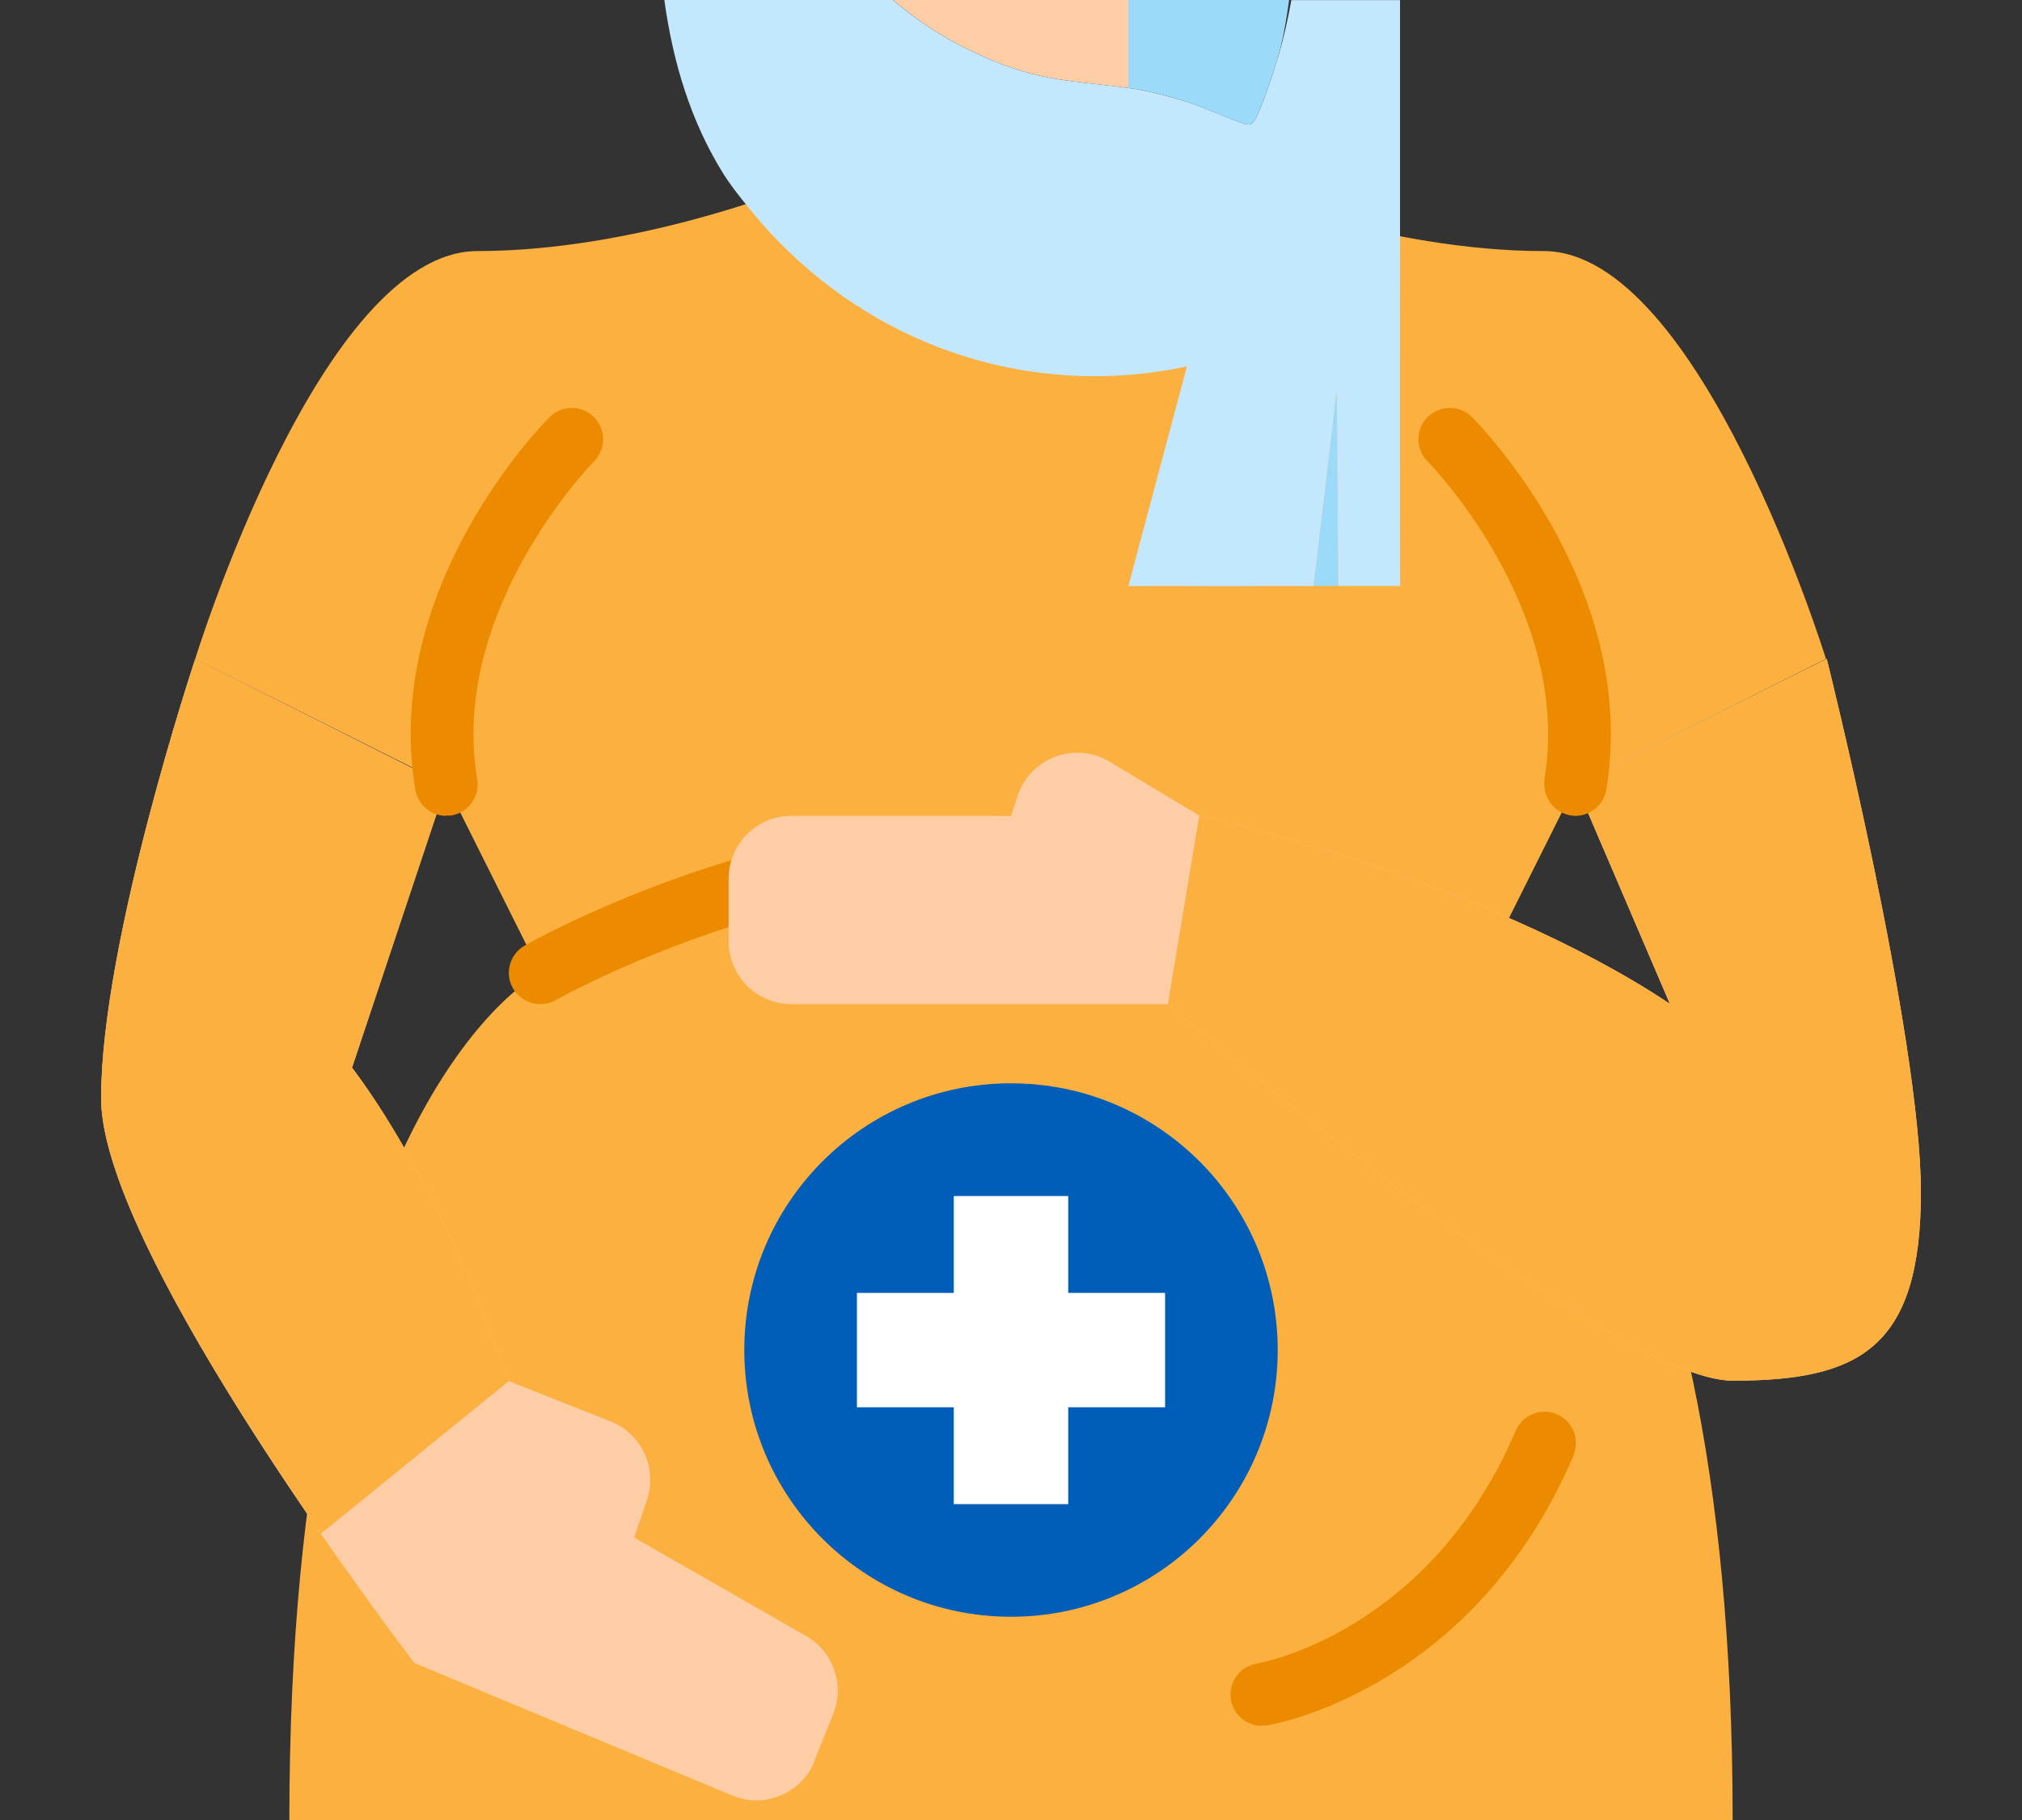
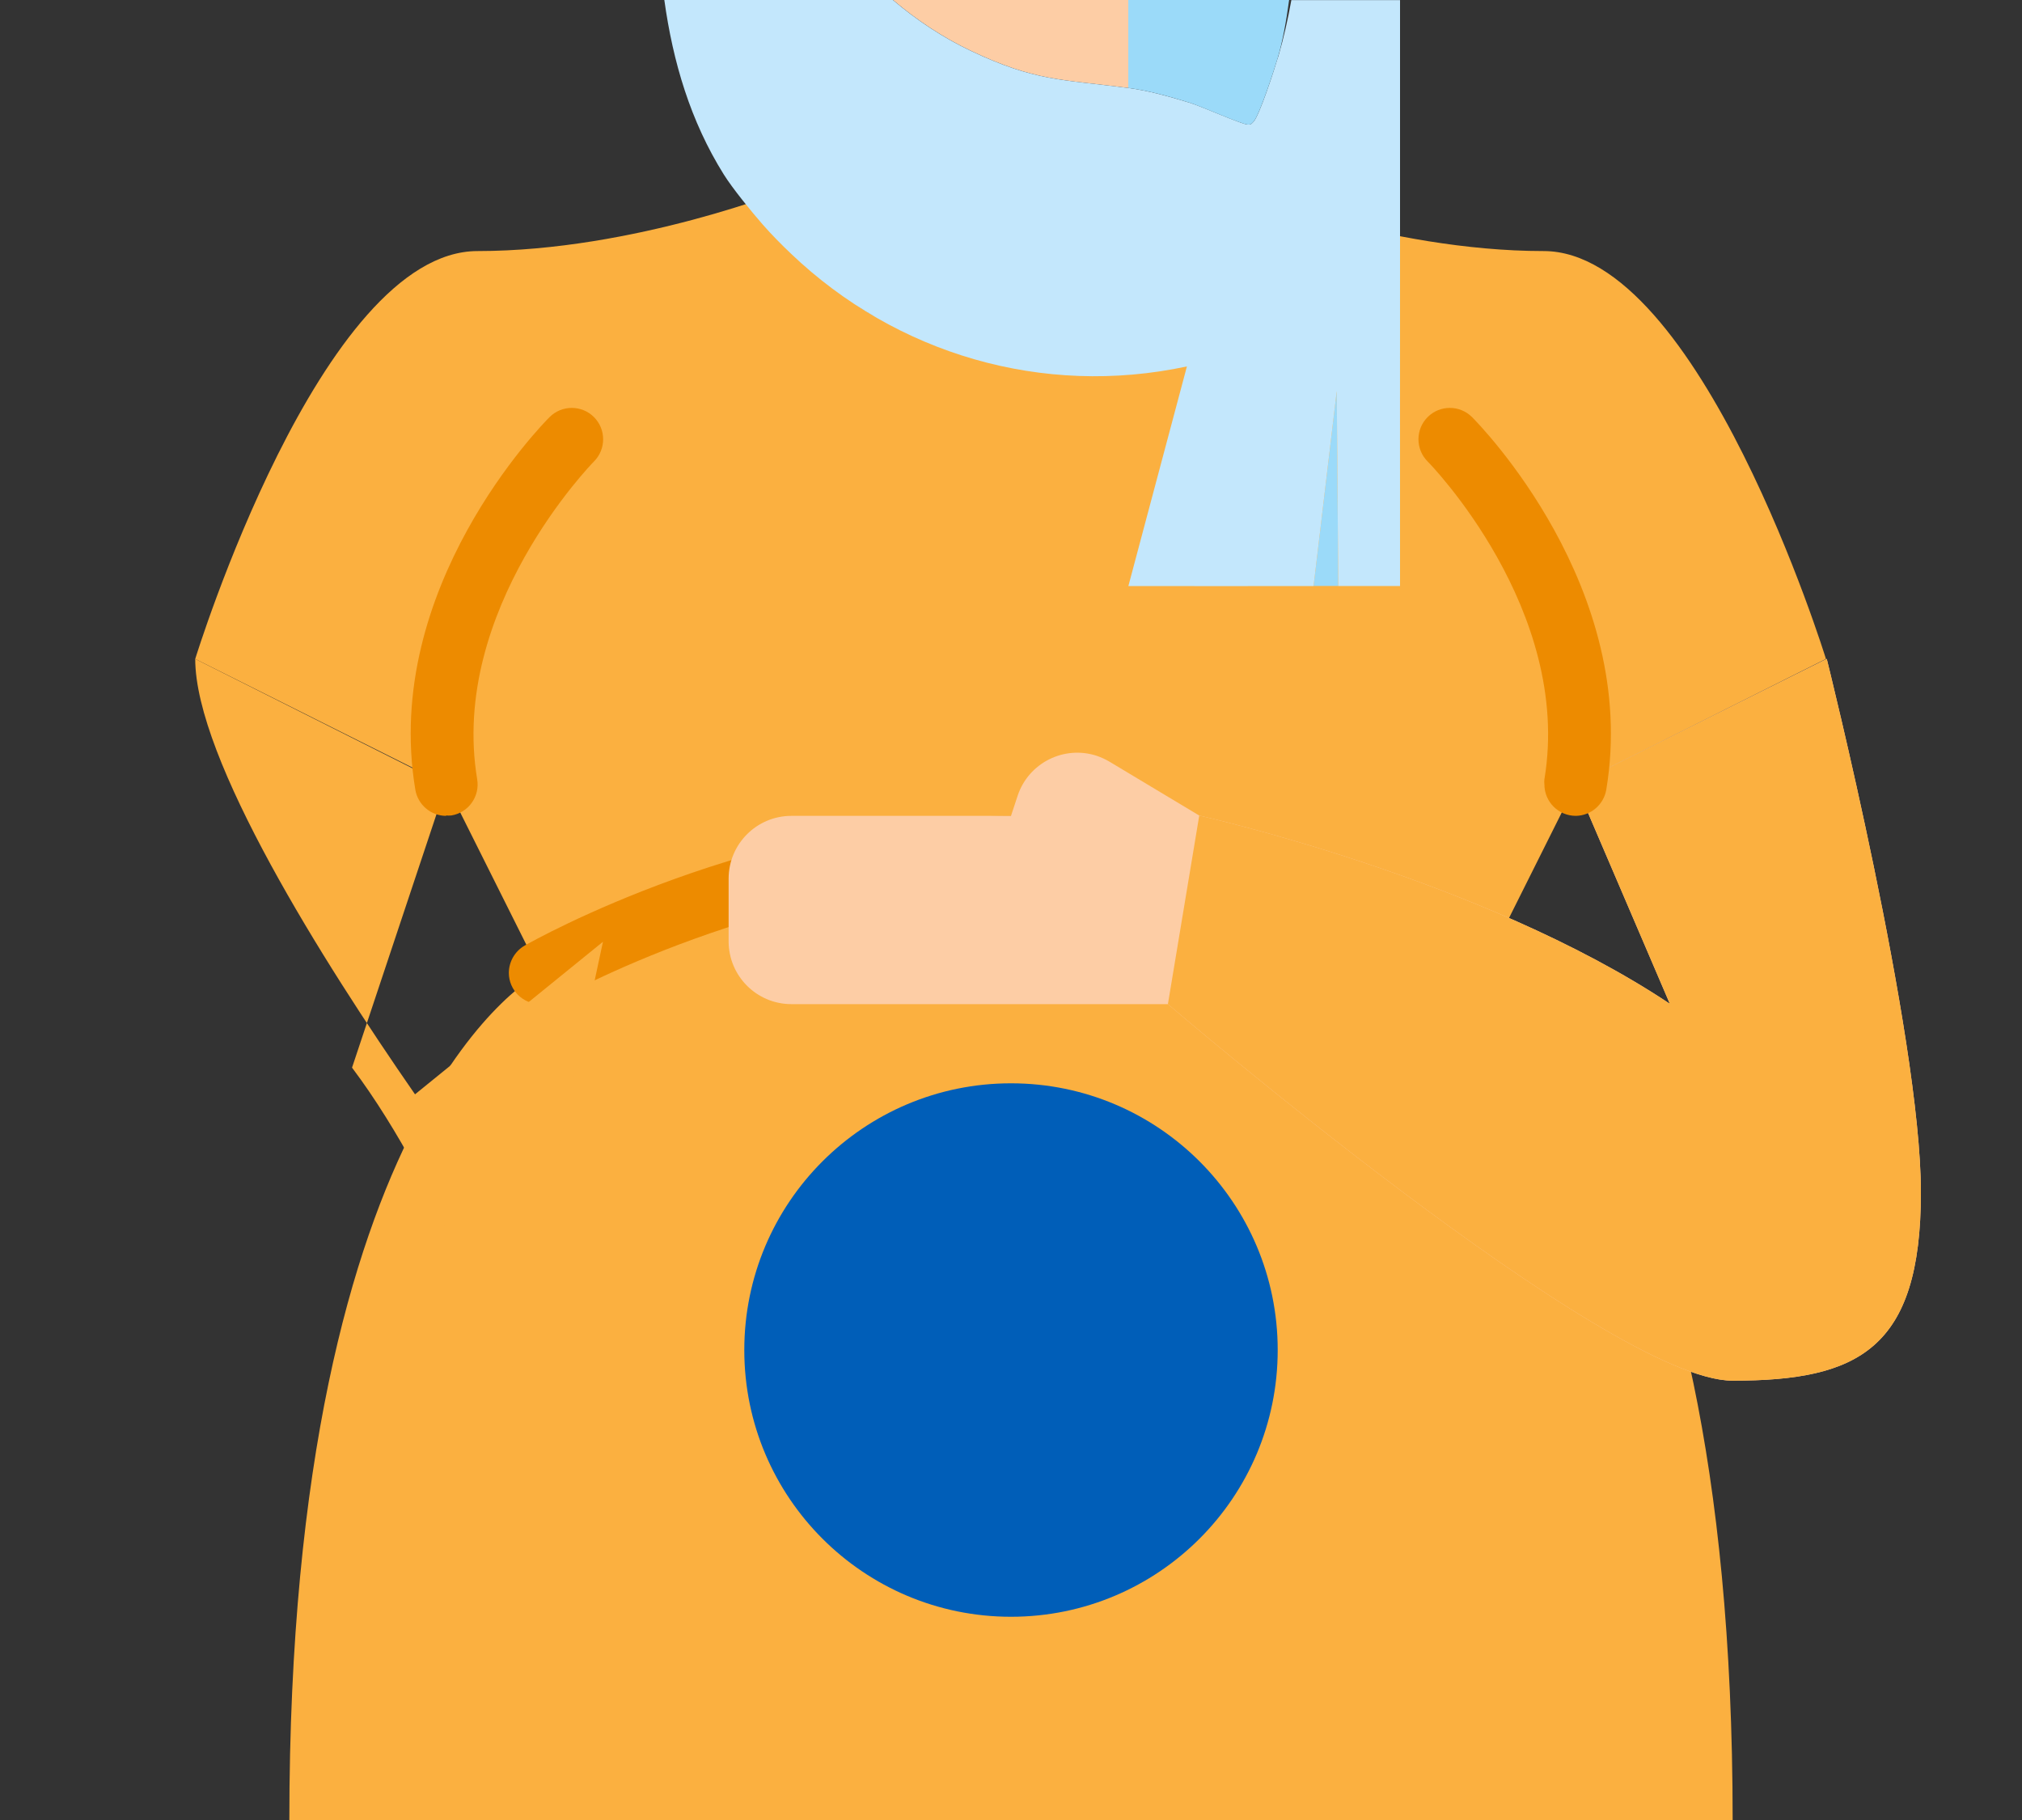
<svg xmlns="http://www.w3.org/2000/svg" id="design" viewBox="0 0 200 180">
  <rect x="0" y="0" width="200" height="180" fill="#333333" stroke="none" />
  <defs>
    <style>
      .cls-1 {
        fill: #9bdaf9;
      }

      .cls-2 {
        fill: #fff;
      }

      .cls-3 {
        fill: none;
      }

      .cls-4 {
        fill: #ed8b00;
      }

      .cls-5 {
        fill: #c3e7fc;
      }

      .cls-6 {
        fill: #005eb8;
      }

      .cls-7 {
        fill: #fdcda5;
      }

      .cls-8 {
        fill: #fbb040;
      }
    </style>
  </defs>
  <path class="cls-8" d="M171.38,180H28.62c0-71.38,24.83-83.79,24.83-83.79l-9.31-18.62-24.83-12.42s12.41-40.34,27.93-40.34,31-6.21,31-6.21c0,0,0,15.52,21.72,15.52s21.72-15.52,21.72-15.52c0,0,15.52,6.21,31,6.21s27.93,40.34,27.93,40.34l-24.75,12.42-9.31,18.62s24.83,12.41,24.83,83.79Z" />
-   <path class="cls-7" d="M19.31,65.17s-9.31,27.93-9.31,43.45,31,55.86,31,55.86l31.43,13.1c3.16,1.32,6.8-.18,8.12-3.34v-.09l1.87-4.65c1.15-2.88,0-6.16-2.69-7.7l-17-9.73,1.27-3.76c1.04-3.12-.53-6.5-3.58-7.72l-10.09-4s-6.2-18.62-15.51-31l9.31-27.93-24.82-12.49Z" />
-   <path class="cls-4" d="M124.82,170.69c-1.71,0-3.11-1.37-3.11-3.09,0-1.53,1.1-2.83,2.6-3.07.71-.13,17.12-3.22,25.6-23,.65-1.58,2.47-2.33,4.05-1.68,1.58.65,2.33,2.47,1.68,4.05v.07c-9.86,23-29.44,26.53-30.27,26.67-.17.01-.35.01-.52,0l-.03.05Z" />
  <path class="cls-4" d="M53.45,99.31c-1.71,0-3.11-1.37-3.12-3.08,0-1.12.6-2.16,1.58-2.72.91-.51,22.73-12.82,48.09-12.82,1.71.1,3.03,1.57,2.93,3.28-.09,1.58-1.35,2.84-2.93,2.93-23.73,0-44.8,11.88-45,12-.47.27-1,.41-1.54.41h0Z" />
  <path class="cls-7" d="M180.69,65.17s9.31,37.24,9.31,52.76-6.21,18.62-18.62,18.62-55.86-37.24-55.86-37.24h-37.24c-3.43,0-6.21-2.78-6.21-6.21v-6.2c0-3.43,2.78-6.21,6.21-6.21h21.72l.66-2c1.08-3.25,4.6-5.01,7.85-3.93.43.15.84.34,1.23.57l8.88,5.33s27.93,6.21,46.55,18.62l-9.31-21.72,24.83-12.39Z" />
-   <path class="cls-8" d="M50.33,136.59s-6.2-18.62-15.51-31l9.31-27.93-24.82-12.49s-9.31,27.93-9.31,43.45c0,9.89,12.6,29.88,21.74,43.06l18.59-15.09Z" />
+   <path class="cls-8" d="M50.33,136.59s-6.2-18.62-15.51-31l9.31-27.93-24.82-12.49c0,9.89,12.6,29.88,21.74,43.06l18.59-15.09Z" />
  <path class="cls-8" d="M118.62,80.66s27.93,6.21,46.55,18.62l-9.31-21.72,24.83-12.39s9.31,37.24,9.31,52.76-6.21,18.62-18.62,18.62-55.86-37.24-55.86-37.24l3.1-18.65Z" />
  <circle class="cls-6" cx="100" cy="133.52" r="26.38" />
-   <polygon class="cls-2" points="105.66 127.87 105.66 118.29 94.34 118.29 94.34 127.87 84.76 127.87 84.76 139.18 94.34 139.18 94.34 148.76 105.66 148.76 105.66 139.18 115.24 139.18 115.24 127.87 105.66 127.87" />
  <path class="cls-4" d="M44.13,80.69c-1.51,0-2.8-1.1-3.05-2.59-3.33-20,12.6-36.17,13.28-36.85,1.21-1.21,3.18-1.21,4.39,0s1.21,3.18,0,4.39h0c-.14.14-14.35,14.66-11.55,31.44.28,1.69-.86,3.29-2.55,3.57,0,0,0,0-.01,0-.17.02-.34.02-.51,0v.04Z" />
  <path class="cls-4" d="M155.87,80.69c-1.72,0-3.11-1.39-3.11-3.11h0c-.02-.17-.02-.33,0-.5,2.8-16.78-11.4-31.3-11.55-31.44-1.21-1.21-1.21-3.18,0-4.39s3.18-1.21,4.39,0c.68.68,16.61,16.88,13.28,36.85-.25,1.47-1.51,2.56-3,2.59h0Z" />
  <path class="cls-1" d="M132.37,57.95c-.81,0-1.63,0-2.44,0l2.29-19.28.15,19.28Z" />
  <path class="cls-3" d="M127.72,0h-.21c-.3,2.16-.66,4.11-1.1,5.64.56-1.92.98-3.79,1.31-5.64Z" />
  <path class="cls-7" d="M111.61,8.7V0h-23.28c2.38,2.02,4.97,3.73,7.71,5.03,6.33,3,8.92,2.81,15.57,3.67Z" />
  <path class="cls-5" d="M126.41,5.64c-.32,1.1-1.86,5.88-2.45,6.43-.2.19-.22.27-.54.25-.66-.04-4.57-1.81-5.78-2.17-1.94-.59-4.02-1.19-6.04-1.45-6.65-.86-9.24-.67-15.57-3.67-2.74-1.3-5.33-3.01-7.71-5.03h-22.61c.85,6.13,2.58,11.98,5.89,17.27.86,1.37,2.71,3.64,3.81,4.9.91,1.04,1.87,2.01,2.86,2.95,10.37,9.87,24.83,14.18,39.13,11.12l-3.57,13.39-2.22,8.33c6.1,0,12.22.02,18.32,0l2.29-19.28.15,19.28c2.03-.01,4.08,0,6.11,0,0-11.52-.01-23.05,0-34.57,0-7.79,0-15.59,0-23.38h-10.75c-.33,1.85-.75,3.72-1.31,5.64Z" />
  <path class="cls-1" d="M117.64,10.15c1.21.37,5.12,2.14,5.78,2.17.32.02.34-.06.54-.25.59-.56,2.13-5.34,2.45-6.43.45-1.54.81-3.48,1.1-5.64h-15.91v8.7c2.01.26,4.09.85,6.04,1.45Z" />
</svg>